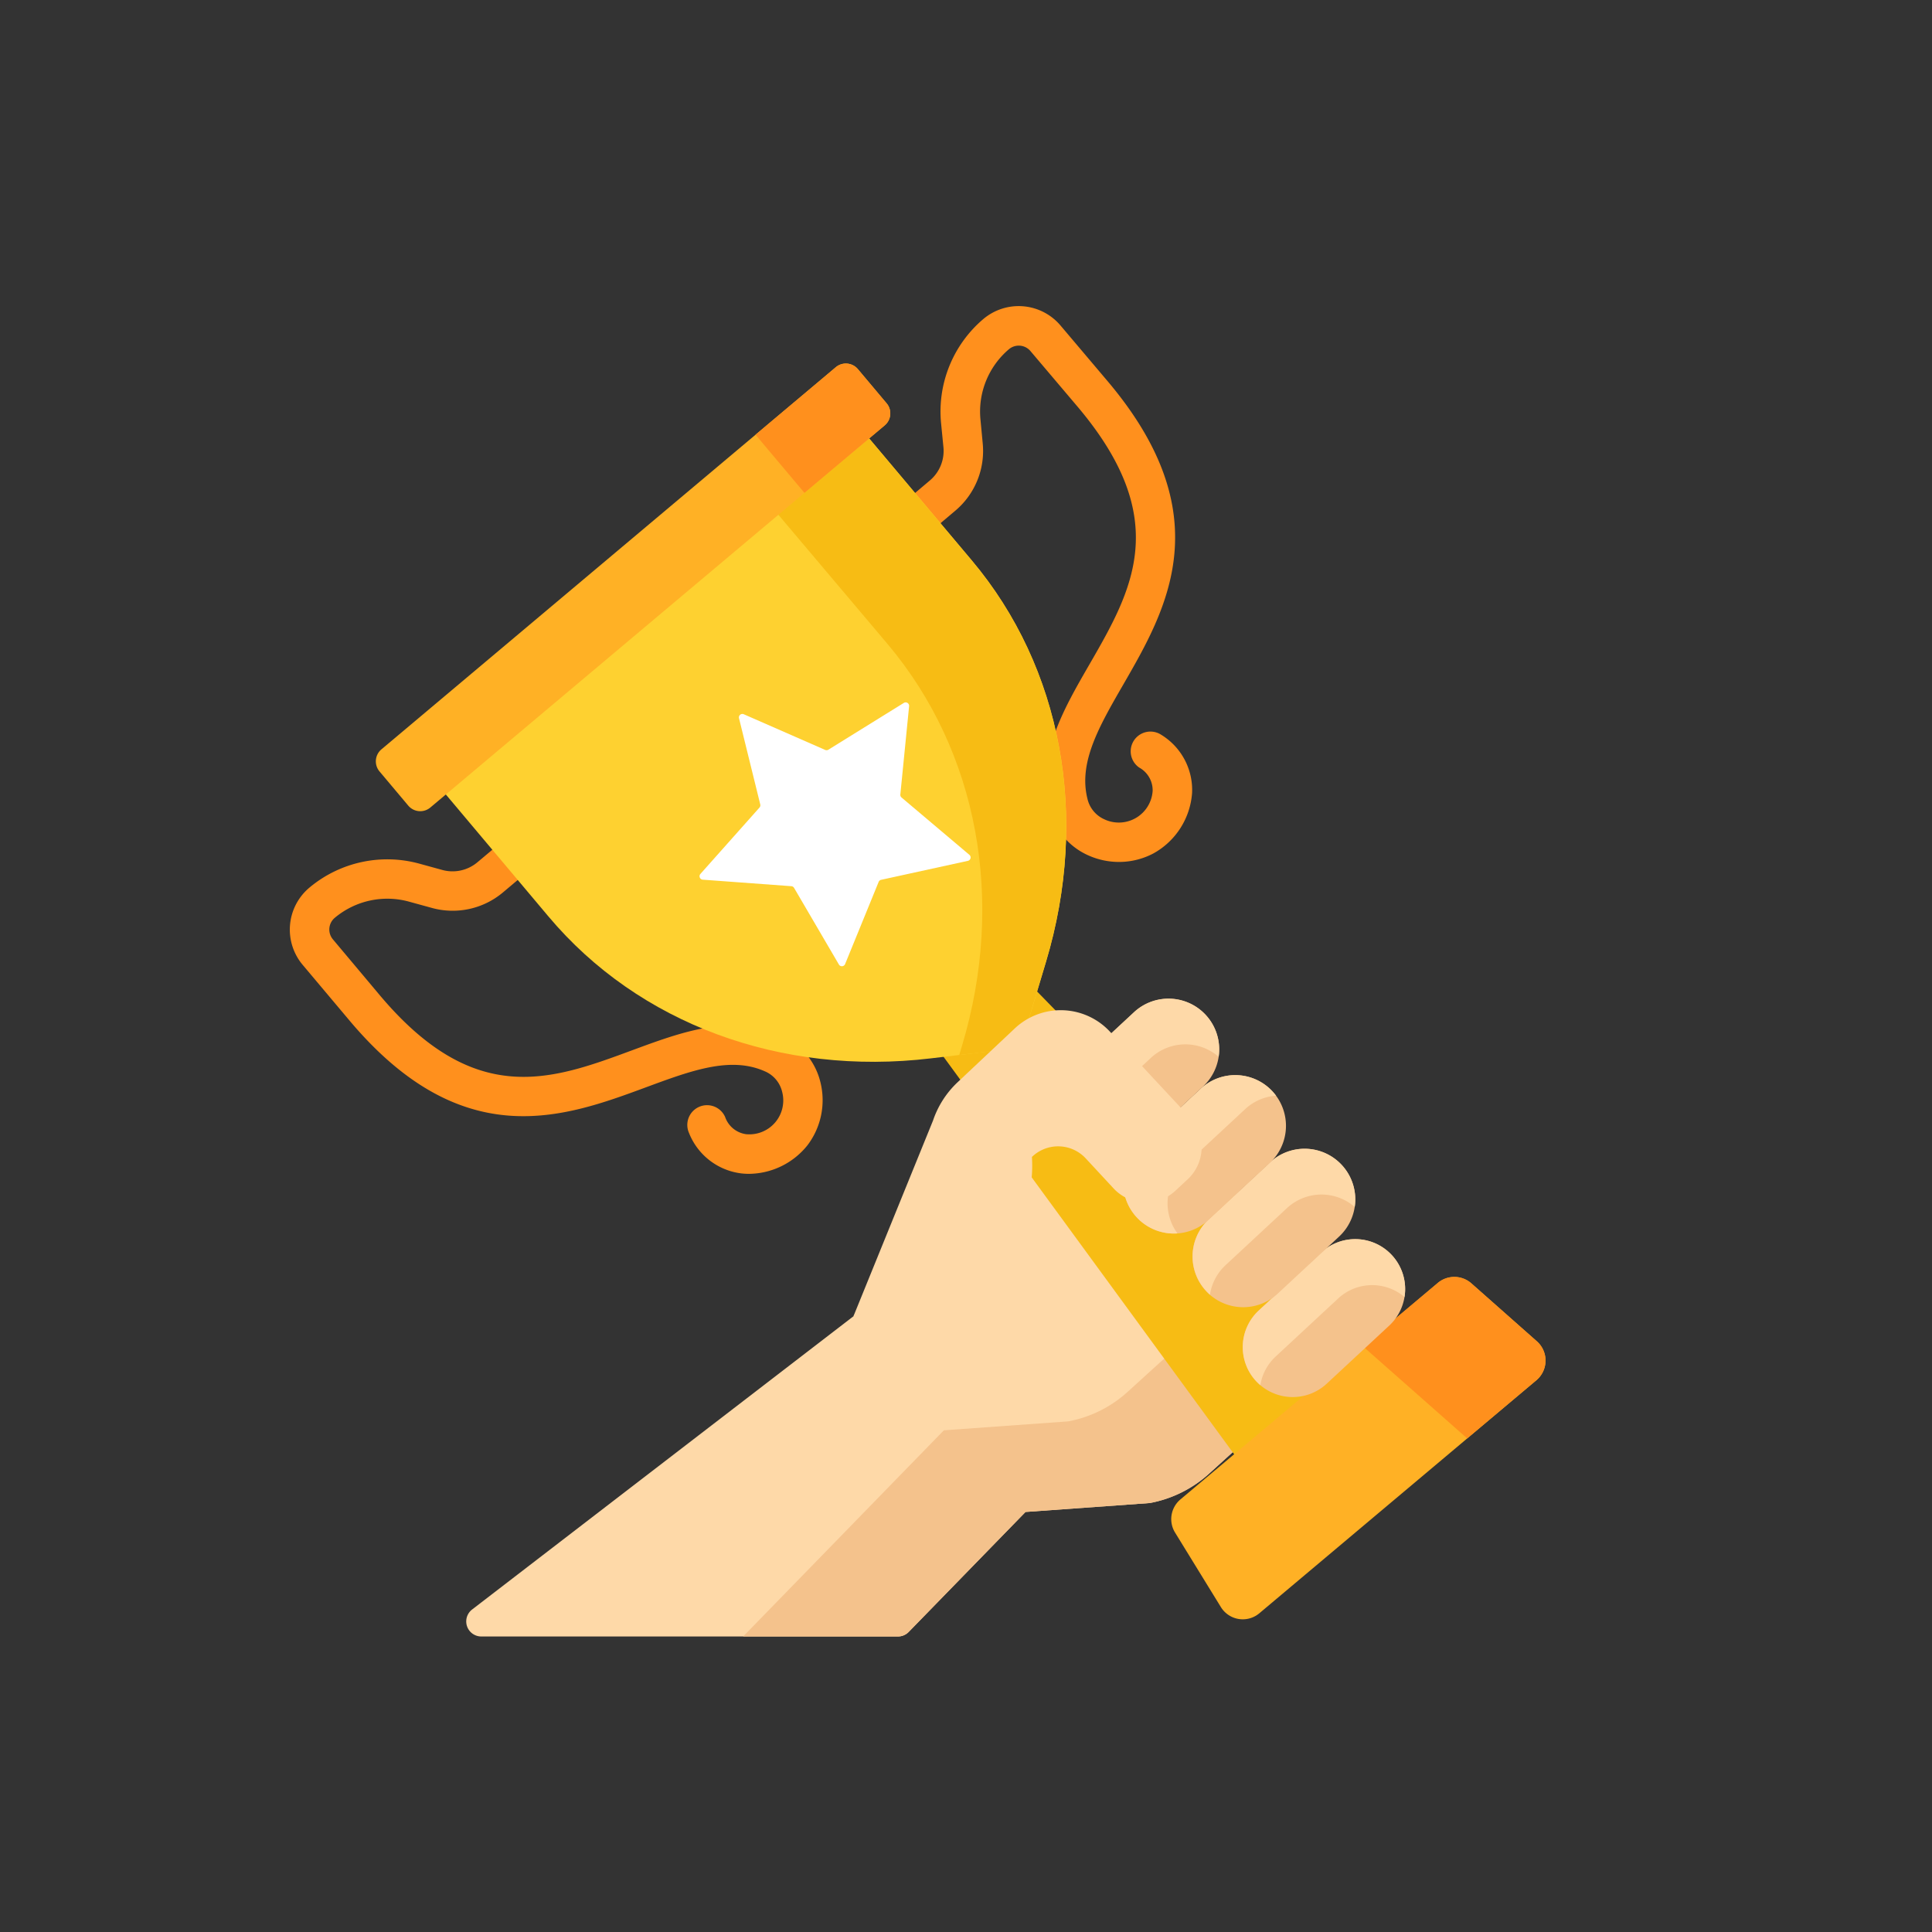
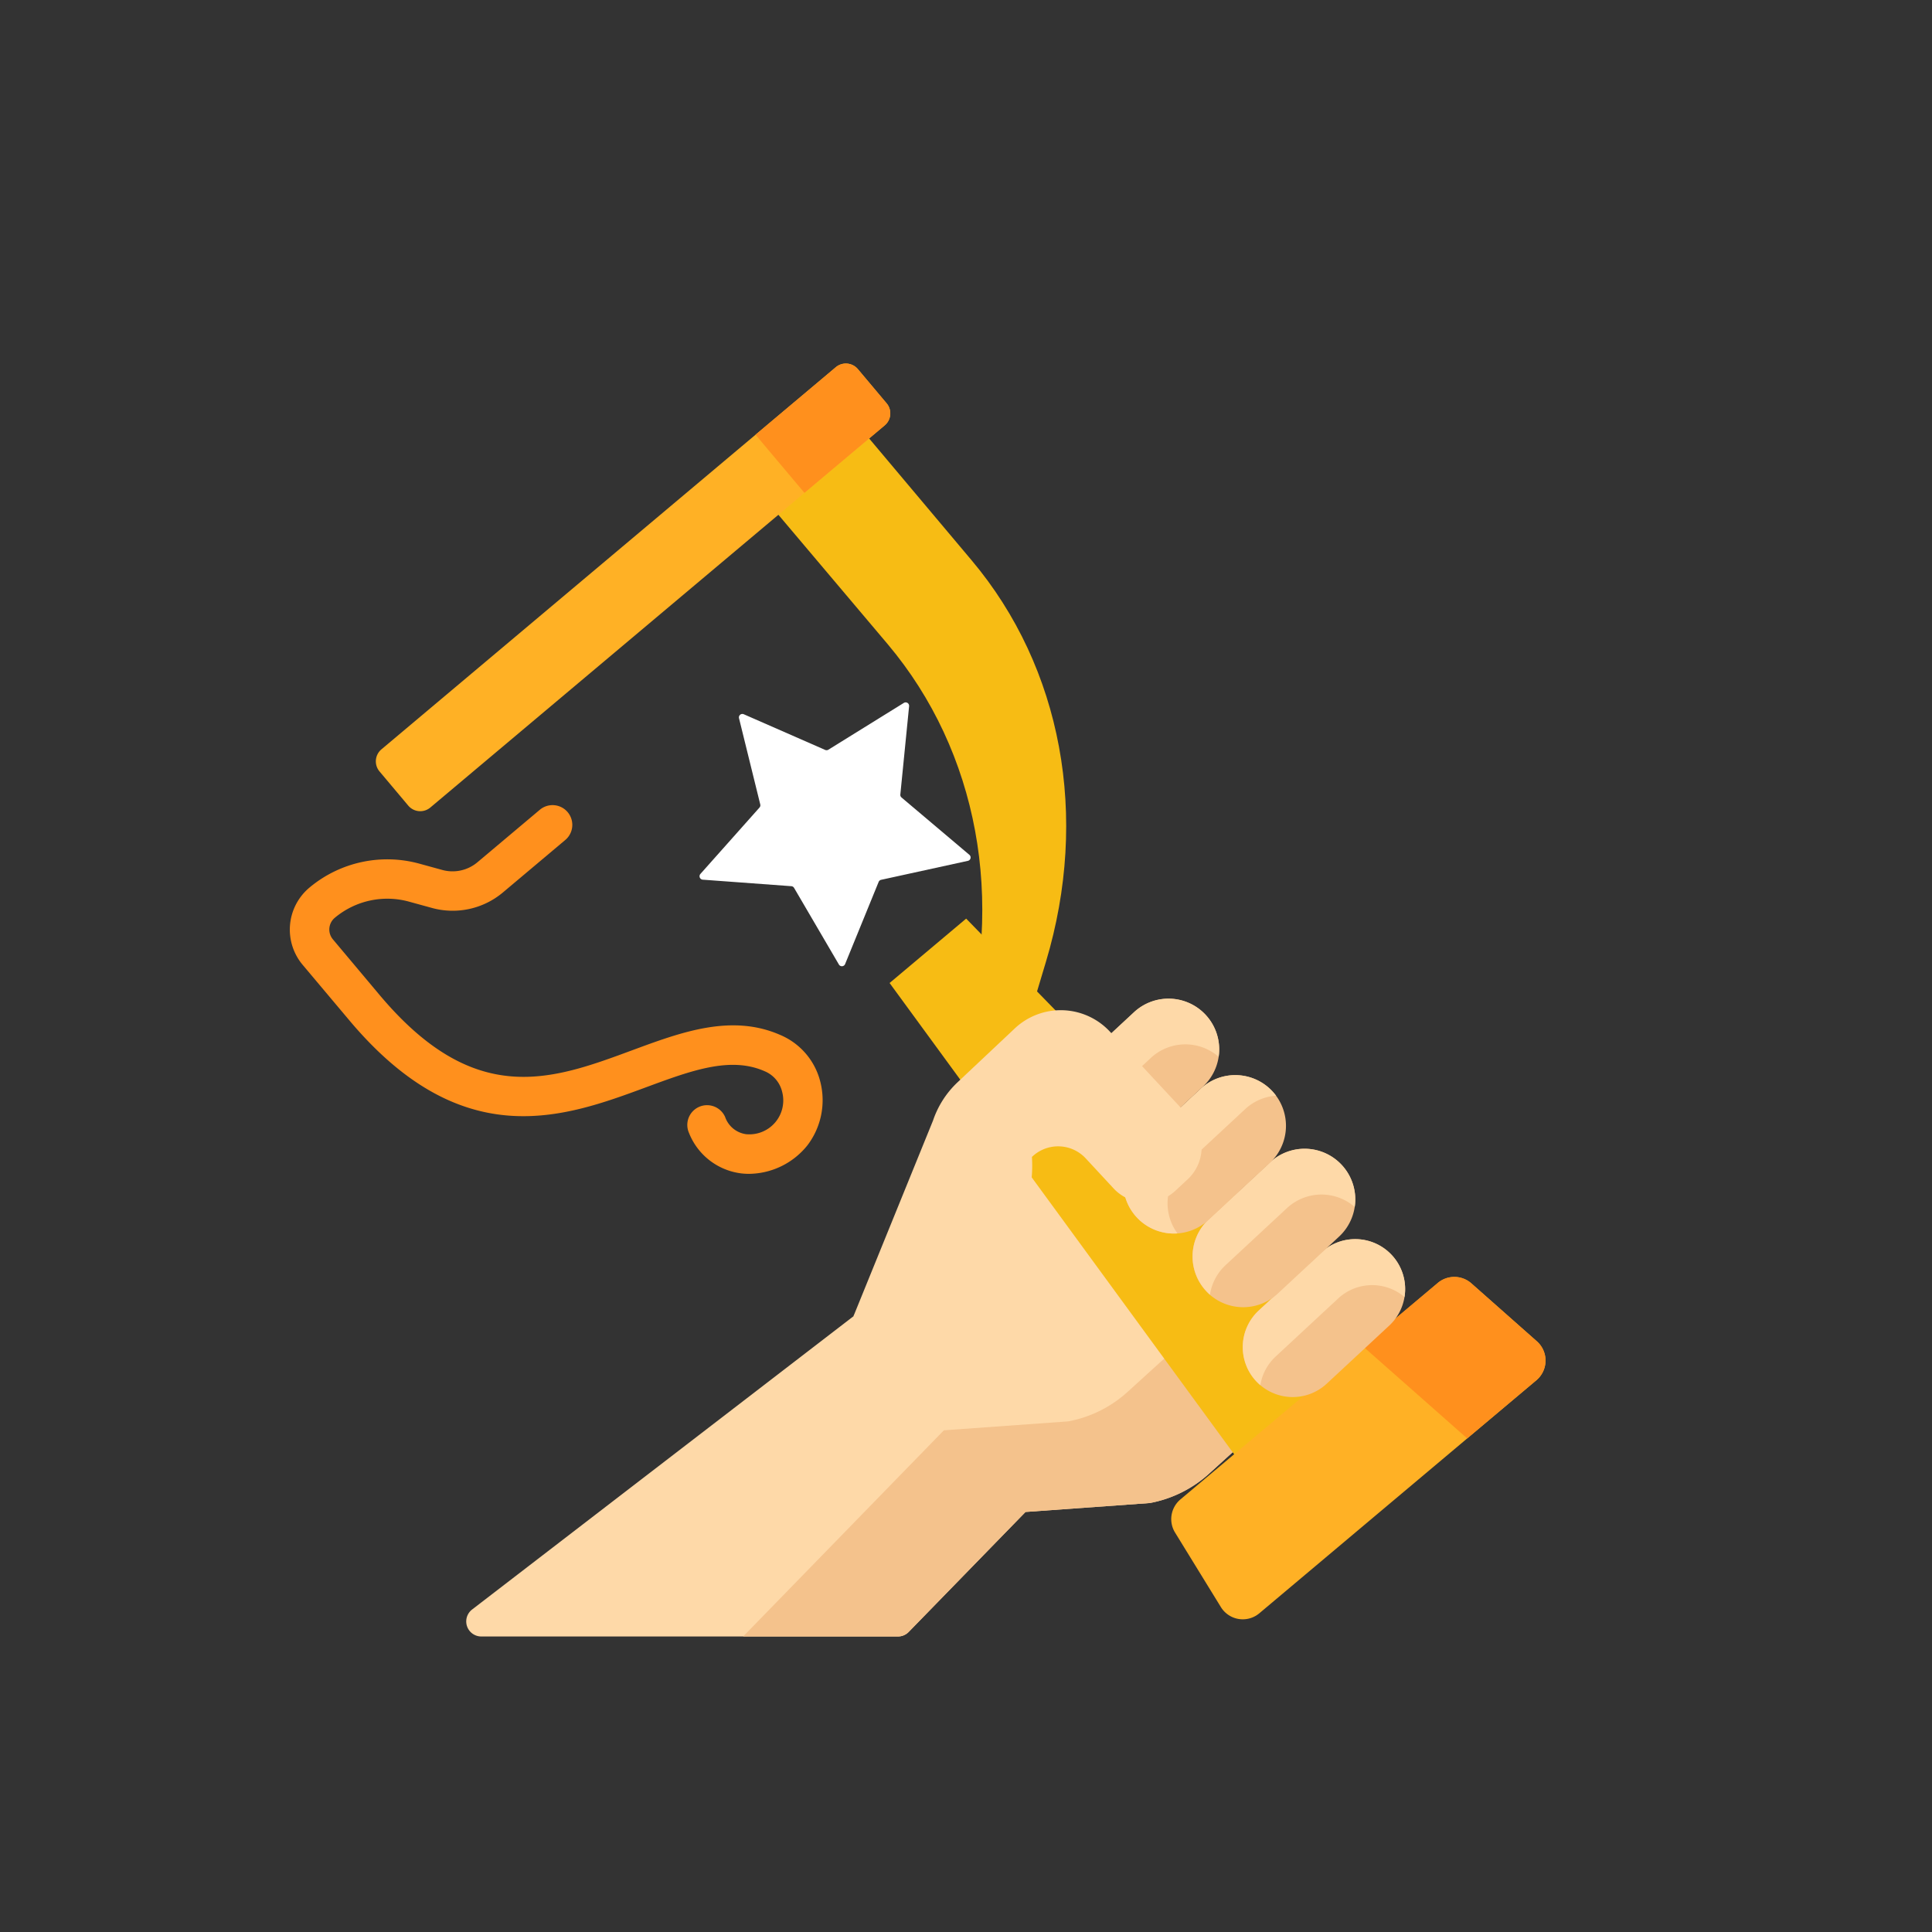
<svg xmlns="http://www.w3.org/2000/svg" width="100" height="100" viewBox="0 0 100 100">
  <rect x="0" y="0" width="100" height="100" fill="#333333" stroke="none" />
  <g id="Group_42721" data-name="Group 42721" transform="translate(-92 -8711)">
    <circle id="Ellipse_2551" data-name="Ellipse 2551" cx="50" cy="50" r="50" transform="translate(92 8711)" fill="none" />
    <g id="trophy_2_" data-name="trophy (2)" transform="translate(92.655 8726.845)">
      <g id="Group_16132" data-name="Group 16132" transform="translate(14.345 0)">
        <path id="Path_42614" data-name="Path 42614" d="M38.108,211.138a3.393,3.393,0,0,1-.4-.024,3.348,3.348,0,0,1-2.7-2.092,1.022,1.022,0,0,1,1.868-.831,1.344,1.344,0,0,0,1.075.893,1.754,1.754,0,0,0,1.874-2.206,1.538,1.538,0,0,0-.908-1.054c-1.771-.779-3.789-.033-6.126.831-4.232,1.565-9.5,3.512-15.354-3.45l-2.425-2.883a2.836,2.836,0,0,1,.35-4,6.278,6.278,0,0,1,5.69-1.239l1.191.327a2,2,0,0,0,1.814-.4l3.23-2.717a1.022,1.022,0,0,1,1.316,1.565l-3.23,2.717a4.043,4.043,0,0,1-3.671.8l-1.19-.327a4.234,4.234,0,0,0-3.837.836.791.791,0,0,0-.1,1.116L19,201.889c4.93,5.862,8.889,4.4,13.08,2.848,2.522-.932,5.129-1.9,7.658-.785a3.565,3.565,0,0,1,2.066,2.42,3.858,3.858,0,0,1-.665,3.287A3.92,3.92,0,0,1,38.108,211.138Z" transform="translate(-14.345 -166.225)" fill="#ff901d" />
-         <path id="Path_42615" data-name="Path 42615" d="M247.456,28.769a3.871,3.871,0,0,1-1.577-.334,3.565,3.565,0,0,1-2.037-2.445c-.669-2.679.72-5.087,2.065-7.416,2.234-3.87,4.344-7.526-.6-13.373L242.87,2.325a.791.791,0,0,0-1.116-.092,4.234,4.234,0,0,0-1.47,3.641L240.4,7.1a4.042,4.042,0,0,1-1.412,3.483l-3.222,2.726a1.022,1.022,0,0,1-1.321-1.561l3.222-2.726a2,2,0,0,0,.7-1.721l-.121-1.228a6.279,6.279,0,0,1,2.18-5.4,2.836,2.836,0,0,1,4,.329l2.433,2.876c5.876,6.945,3.069,11.808.813,15.716-1.245,2.157-2.321,4.021-1.852,5.9a1.537,1.537,0,0,0,.886,1.073,1.754,1.754,0,0,0,2.49-1.476,1.345,1.345,0,0,0-.7-1.21,1.022,1.022,0,0,1,1.134-1.7,3.347,3.347,0,0,1,1.607,3.015,3.894,3.894,0,0,1-2.013,3.138A3.8,3.8,0,0,1,247.456,28.769Z" transform="translate(-204.535 0)" fill="#ff901d" />
      </g>
      <path id="Path_42616" data-name="Path 42616" d="M117.649,320.545l-6.431.462-6.048,6.21a.779.779,0,0,1-.558.235H83.054a.779.779,0,0,1-.475-1.4l19.741-15.179,6.347-10.58a3.132,3.132,0,0,1,4.952-.551l11.91,9.124a3.635,3.635,0,0,1,.233,5.576l-5.006,4.544A6.266,6.266,0,0,1,117.649,320.545Z" transform="translate(-58.793 -258.593)" fill="#fed9a8" />
      <path id="Path_42617" data-name="Path 42617" d="M217.726,359.476l-2.912-2.231a3.628,3.628,0,0,1-1.081,3.582l-5.006,4.544a6.267,6.267,0,0,1-3.107,1.554l-6.431.462L188.8,378.058h8.012a.779.779,0,0,0,.558-.235l6.048-6.21,6.431-.462a6.268,6.268,0,0,0,3.107-1.554l5.006-4.544A3.634,3.634,0,0,0,217.726,359.476Z" transform="translate(-150.99 -309.199)" fill="#f4c28c" />
      <path id="Path_42618" data-name="Path 42618" d="M325.224,331.353l1.2,1.293a2.206,2.206,0,0,1-1.861-.685l-1.094-1.176A1.908,1.908,0,0,1,325.224,331.353Z" transform="translate(-267.553 -286.269)" fill="#e8d06b" />
      <path id="Path_42619" data-name="Path 42619" d="M272.934,260.18,265.3,266.6l-20.13-27.532,3.963-3.333Z" transform="translate(-199.78 -204.033)" fill="#f7bc14" />
-       <path id="Path_42620" data-name="Path 42620" d="M65,58.167l6.579,7.822c4.665,5.547,12.015,8.272,19.8,7.342L96,72.78l1.334-4.453c2.25-7.51.825-15.218-3.84-20.764l-6.579-7.822Z" transform="translate(-43.845 -34.396)" fill="#fed130" />
      <path id="Path_42621" data-name="Path 42621" d="M204.24,47.564l-6.579-7.822-4.7,3.953,6.936,8.211c4.665,5.547,6.091,13.254,3.84,20.764l-.146.488,3.154-.377,1.334-4.453C210.331,60.818,208.905,53.111,204.24,47.564Z" transform="translate(-154.595 -34.397)" fill="#f7bc14" />
      <path id="Path_42622" data-name="Path 42622" d="M73.8,25.3,50.278,45.083a.811.811,0,0,1-1.142-.1l-1.488-1.77a.811.811,0,0,1,.1-1.142l23.519-19.78a.811.811,0,0,1,1.142.1l1.488,1.77A.81.81,0,0,1,73.8,25.3Z" transform="translate(-28.66 -19.13)" fill="#ffb125" />
      <path id="Path_42623" data-name="Path 42623" d="M200.371,24.161l-1.488-1.77a.811.811,0,0,0-1.142-.1l-4.155,3.494,2.532,3.01,4.155-3.494A.81.81,0,0,0,200.371,24.161Z" transform="translate(-155.135 -19.13)" fill="#ff901d" />
      <path id="Path_42624" data-name="Path 42624" d="M174.351,153.125l4.209,1.845a.179.179,0,0,0,.166-.012l3.906-2.422a.179.179,0,0,1,.272.17l-.454,4.573a.179.179,0,0,0,.063.154l3.51,2.966a.179.179,0,0,1-.077.312l-4.49.982a.179.179,0,0,0-.128.107l-1.737,4.255a.179.179,0,0,1-.32.023l-2.321-3.967a.179.179,0,0,0-.141-.088l-4.583-.337a.179.179,0,0,1-.121-.3l3.055-3.433a.179.179,0,0,0,.04-.162l-1.1-4.463A.179.179,0,0,1,174.351,153.125Z" transform="translate(-136.504 -131.999)" fill="#fff" />
      <path id="Path_42625" data-name="Path 42625" d="M372.484,378.973l-14.342,12.063a1.331,1.331,0,0,1-1.991-.322l-2.371-3.855a1.331,1.331,0,0,1,.277-1.716l13.321-11.2a1.332,1.332,0,0,1,1.739.021l3.392,3A1.331,1.331,0,0,1,372.484,378.973Z" transform="translate(-293.614 -323.378)" fill="#ffb125" />
      <path id="Path_42626" data-name="Path 42626" d="M436.276,376.955l-3.392-3a1.332,1.332,0,0,0-1.739-.021l-3.887,3.269,5.41,4.779,3.583-3.013A1.331,1.331,0,0,0,436.276,376.955Z" transform="translate(-357.382 -323.376)" fill="#ff901d" />
      <path id="Path_42627" data-name="Path 42627" d="M381.8,366.424h0a2.585,2.585,0,0,0,3.653.135l3.236-3.006a2.585,2.585,0,0,0,.135-3.652h0a2.585,2.585,0,0,0-3.653-.135l-3.236,3.006A2.585,2.585,0,0,0,381.8,366.424Z" transform="translate(-317.439 -310.783)" fill="#f4c28c" />
      <path id="Path_42628" data-name="Path 42628" d="M381.935,362.771l3.236-3.006a2.585,2.585,0,0,1,3.653.135h0a2.58,2.58,0,0,1,.657,2.17,2.585,2.585,0,0,0-3.433.075l-3.236,3.006a2.573,2.573,0,0,0-.792,1.482,2.628,2.628,0,0,1-.221-.21h0A2.585,2.585,0,0,1,381.935,362.771Z" transform="translate(-317.439 -310.782)" fill="#fed9a8" />
      <path id="Path_42629" data-name="Path 42629" d="M362.459,331.663h0a2.624,2.624,0,0,0,3.709.137l3.178-2.953a2.624,2.624,0,0,0,.137-3.707h0a2.624,2.624,0,0,0-3.709-.137l-3.178,2.953A2.624,2.624,0,0,0,362.459,331.663Z" transform="translate(-300.69 -280.686)" fill="#f4c28c" />
      <path id="Path_42630" data-name="Path 42630" d="M362.6,327.954,365.775,325a2.624,2.624,0,0,1,3.709.137h0a2.619,2.619,0,0,1,.671,2.175,2.624,2.624,0,0,0-3.506.059l-3.178,2.953a2.612,2.612,0,0,0-.808,1.532,2.624,2.624,0,0,1-.2-.2h0A2.624,2.624,0,0,1,362.6,327.954Z" transform="translate(-300.69 -280.685)" fill="#fed9a8" />
      <path id="Path_42631" data-name="Path 42631" d="M335.783,303.318h0a2.624,2.624,0,0,0,3.709.137l3.178-2.953a2.624,2.624,0,0,0,.137-3.707h0a2.624,2.624,0,0,0-3.709-.137l-3.178,2.953A2.624,2.624,0,0,0,335.783,303.318Z" transform="translate(-277.601 -256.153)" fill="#f4c28c" />
      <path id="Path_42632" data-name="Path 42632" d="M335.92,299.61l3.178-2.953a2.624,2.624,0,0,1,3.709.137h0a2.662,2.662,0,0,1,.189.228,2.612,2.612,0,0,0-1.6.694l-3.178,2.953a2.624,2.624,0,0,0-.326,3.479,2.618,2.618,0,0,1-2.108-.832h0A2.624,2.624,0,0,1,335.92,299.61Z" transform="translate(-277.602 -256.153)" fill="#fed9a8" />
      <path id="Path_42633" data-name="Path 42633" d="M310.092,273.912h0a2.624,2.624,0,0,0,3.709.137l3.178-2.953a2.624,2.624,0,0,0,.137-3.707h0a2.624,2.624,0,0,0-3.709-.137l-3.178,2.953A2.624,2.624,0,0,0,310.092,273.912Z" transform="translate(-255.366 -230.702)" fill="#f4c28c" />
      <g id="Group_16133" data-name="Group 16133" transform="translate(43.527 35.848)">
        <path id="Path_42634" data-name="Path 42634" d="M310.229,270.2l3.178-2.953a2.624,2.624,0,0,1,3.709.137h0a2.619,2.619,0,0,1,.671,2.173,2.624,2.624,0,0,0-3.508.057l-3.178,2.953a2.613,2.613,0,0,0-.809,1.534,2.647,2.647,0,0,1-.2-.194h0A2.624,2.624,0,0,1,310.229,270.2Z" transform="translate(-298.893 -266.55)" fill="#fed9a8" />
        <path id="Path_42635" data-name="Path 42635" d="M248.6,279.758l-.589.548a2.262,2.262,0,0,1-3.2-.073l-1.484-1.6a1.95,1.95,0,0,0-2.766-.054h0c.447,6.913-9.236,8.242-9.236,8.242l4.116-10.123a4.861,4.861,0,0,1,1.277-1.989l2.923-2.751a3.473,3.473,0,0,1,4.924.1l4.193,4.5A2.263,2.263,0,0,1,248.6,279.758Z" transform="translate(-231.331 -270.389)" fill="#fed9a8" />
      </g>
    </g>
  </g>
</svg>